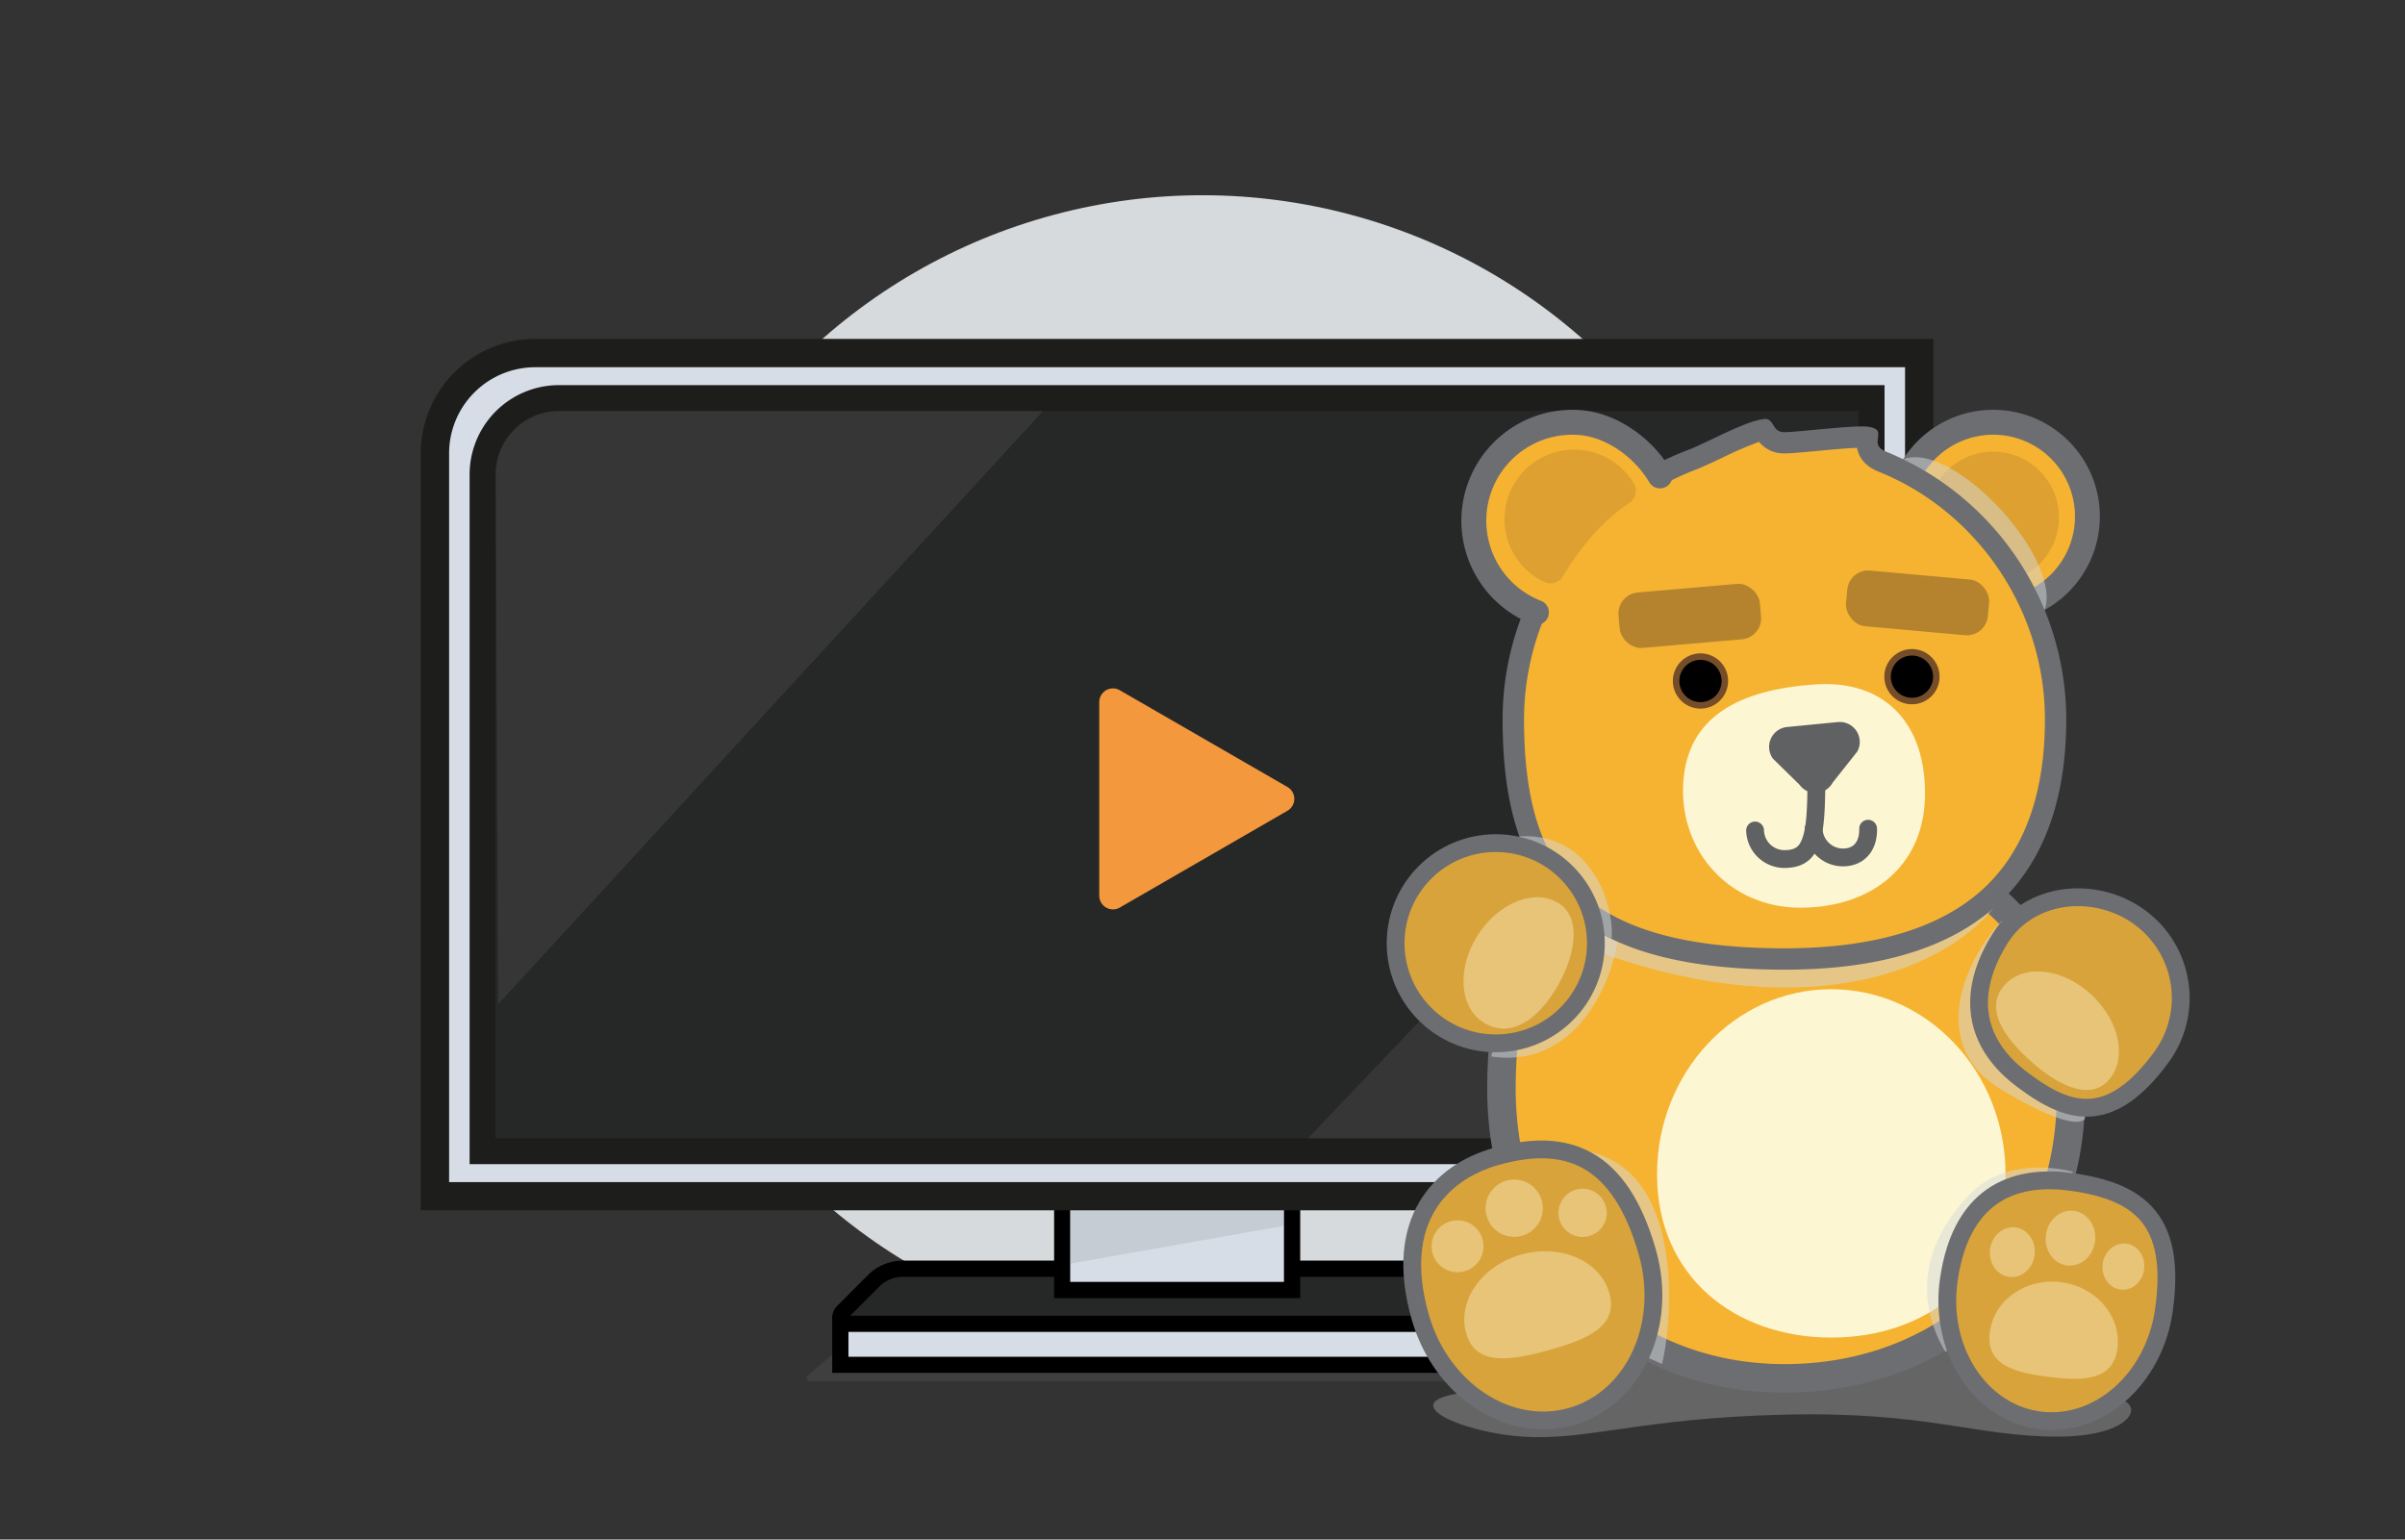
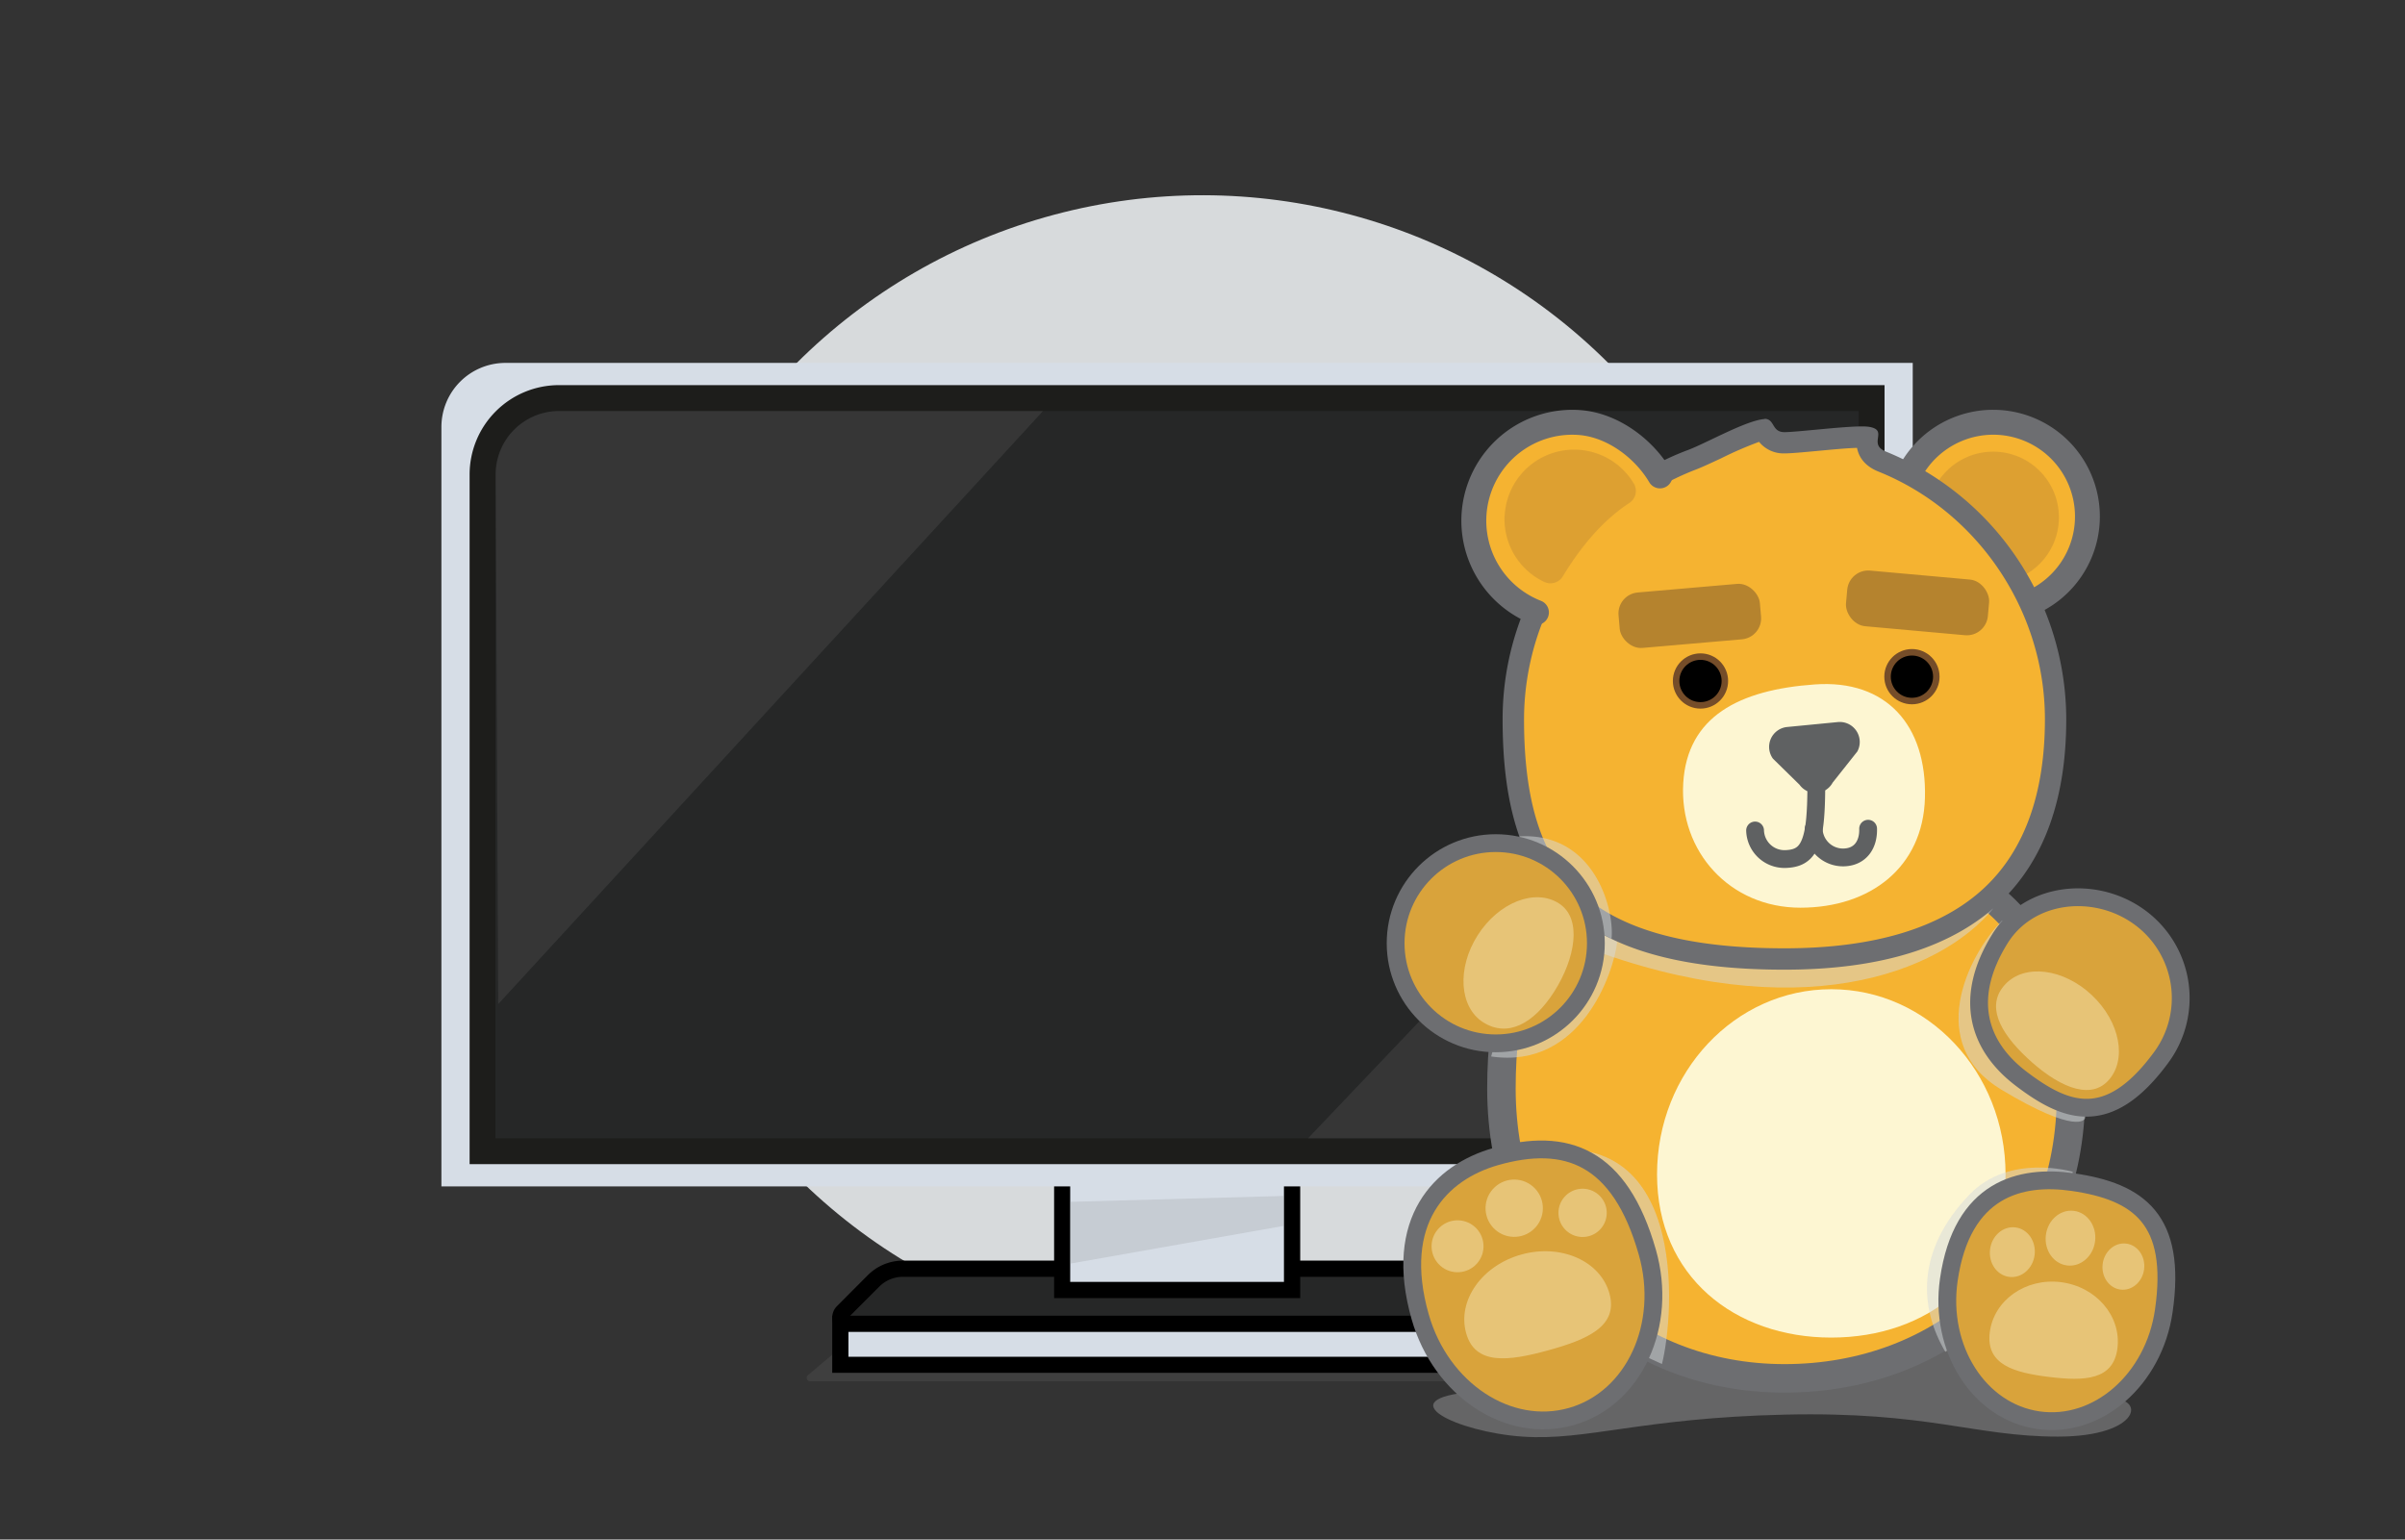
<svg xmlns="http://www.w3.org/2000/svg" viewBox="0 0 841.89 539">
  <rect x="0" y="0" width="841.89" height="539" fill="#333333" stroke="none" />
  <g style="isolation:isolate">
    <circle cx="420.94" cy="269.5" r="201.15" transform="translate(-67.27 376.59) rotate(-45)" style="fill:#d7dadc" />
    <path d="M304.13,463.44l-21.31,18a1.21,1.21,0,0,0,.78,2.14H540.49a1.21,1.21,0,0,0,.83-2.09l-13.41-12.71Z" style="fill:#6e6f72;opacity:0.2" />
    <path d="M297,464.1a2.83,2.83,0,0,1-2-4.84l10.79-10.79a14.48,14.48,0,0,1,10.3-4.27H508a14.48,14.48,0,0,1,10.3,4.27l10.79,10.79a2.83,2.83,0,0,1-2,4.84Z" style="fill:#262727" />
    <path d="M508,447a11.73,11.73,0,0,1,8.29,3.44l10.8,10.8H297l10.8-10.8a11.73,11.73,0,0,1,8.29-3.44H508m0-5.66H316.09a17.3,17.3,0,0,0-12.3,5.09L293,457.26a5.66,5.66,0,0,0,4,9.67H527.09a5.67,5.67,0,0,0,4-9.67l-10.8-10.8a17.3,17.3,0,0,0-12.3-5.09Z" />
    <rect x="371.8" y="411.78" width="80.49" height="39.85" style="fill:#d6dde6" />
    <path d="M449.46,414.61v34.18H374.63V414.61h74.83m5.66-5.66H369v45.51h86.15V409Z" />
    <g style="opacity:0.2;mix-blend-mode:multiply">
      <polygon points="374.63 420.76 374.63 442.39 449.46 429.16 449.46 418.69 374.63 420.76" style="fill:#878787" />
    </g>
    <rect x="294.17" y="463.47" width="235.76" height="14.37" style="fill:#d6dde6" />
    <path d="M527.09,466.31V475H297v-8.71H527.09m5.67-5.67H291.33v20H532.76v-20Z" />
    <path d="M176.95,127.05H669.57a0,0,0,0,1,0,0V392.93a22.43,22.43,0,0,1-22.43,22.43H154.52a0,0,0,0,1,0,0V149.48A22.43,22.43,0,0,1,176.95,127.05Z" style="fill:#d6dde6" />
-     <path d="M666.88,128.56v255.1a30.19,30.19,0,0,1-30.18,30.19H157.21V158.74a30.18,30.18,0,0,1,30.18-30.18H666.88m9.92-9.92H187.39a40.15,40.15,0,0,0-40.1,40.1v265H636.7a40.14,40.14,0,0,0,40.1-40.1v-265Z" style="fill:#1d1d1b" />
    <path d="M168.92,403V166.09a26.76,26.76,0,0,1,26.73-26.72H655.17V376.31A26.76,26.76,0,0,1,628.44,403Z" style="fill:#262727" />
    <path d="M650.64,143.9V376.31a22.2,22.2,0,0,1-22.2,22.2h-455V166.09a22.2,22.2,0,0,1,22.2-22.19h455m9.06-9.07H195.65a31.3,31.3,0,0,0-31.26,31.26V407.57H628.44a31.29,31.29,0,0,0,31.26-31.26V134.83Z" style="fill:#1d1d1b" />
    <g style="opacity:0.1">
      <path d="M174.4,351.53,365.11,143.9H195.75a22.2,22.2,0,0,0-22.2,22.3Z" style="fill:#c7c6c6" />
    </g>
    <g style="opacity:0.1">
      <path d="M650.64,195.87,457.9,398.51H628.44a22.2,22.2,0,0,0,22.2-22.2Z" style="fill:#c7c6c6" />
    </g>
-     <path d="M450.67,283.85,392,317.73a4.8,4.8,0,0,1-7.2-4.15V245.8a4.8,4.8,0,0,1,7.2-4.15l58.7,33.88A4.81,4.81,0,0,1,450.67,283.85Z" style="fill:#f4983d" />
    <path d="M737.61,489.62c14-.9,12,13.33-17.22,13.33s-45.37-8.87-95.73-7.69-69.12,9.24-91.72,7.69-47.63-13.19-17-15.72,57.09-23,57.09-23H702.34Z" style="fill:#afb0b1;opacity:0.4" />
    <path d="M624.66,482.54c-27.52,0-52.61-10-70.65-28.13-18.34-18.44-28.44-44.49-28.44-73.34,0-58.77,26.1-85,84.62-85,4.73,0,9.74.18,14.89.53l.37,0,.36,0c4.2-.34,8.35-.51,12.33-.51,55.17,0,86.81,31.66,86.81,86.87,0,29-10,54-29,72.31C677.77,472.87,652.44,482.54,624.66,482.54Z" style="fill:#f5b331" />
    <path d="M610.19,301.08c4.61,0,9.51.18,14.55.52l.73,0,.74,0c4.06-.33,8.08-.49,11.93-.49,25.6,0,46.47,7.26,60.37,21C712.75,336.2,720,356.68,720,383c0,27.65-9.49,51.41-27.44,68.72-17.29,16.67-41.39,25.85-67.87,25.85-26.18,0-50-9.47-67.12-26.67-17.4-17.5-27-42.3-27-69.82s5.91-47.28,18.06-60.08c12.72-13.39,32.87-19.91,61.58-19.91m0-10c-64,0-89.61,31.39-89.61,90,0,63,45,106.46,104.08,106.46S729.93,446,729.93,383c0-58.77-34.51-91.85-91.79-91.85q-6.18,0-12.72.52-7.95-.56-15.23-.55Z" style="fill:#6d6e71" />
    <path d="M580.06,411.15c0,35.81,27.31,57.13,61,57.13s61-21.32,61-57.13-27.3-64.83-61-64.83S580.06,375.34,580.06,411.15Z" style="fill:#fdf6d2" />
    <path d="M566.12,329.62C565,340.3,553.57,374.48,522,369.87l4-15,33.83-28.46Z" style="fill:#d7dadc;opacity:0.5;mix-blend-mode:multiply" />
    <path d="M700.86,322.25c-12.36,12.63-26.9,43.27-.28,59.23s29.34,10.45,29.32,9.92S733.5,361,733.5,361Z" style="fill:#d7dadc;opacity:0.5;mix-blend-mode:multiply" />
    <path d="M725.58,410.25s-22.12-6.62-36.11,7.93c-18.9,19.66-17.56,39.75-8.48,55.1l40.55-29Z" style="fill:#d7dadc;opacity:0.5;mix-blend-mode:multiply" />
    <circle cx="697.73" cy="180.82" r="32.98" style="fill:#f5b331" />
    <path d="M697.73,152.19a28.63,28.63,0,1,1-28.62,28.63,28.66,28.66,0,0,1,28.62-28.63m0-8.72a37.35,37.35,0,1,0,37.34,37.35,37.35,37.35,0,0,0-37.34-37.35Z" style="fill:#6d6e71" />
    <circle cx="697.73" cy="181.13" r="23.01" style="fill:#c68e32;opacity:0.5" />
-     <path d="M666.23,160.76c17.71-6.54,55.83,34.85,49.52,52.77l-7.85,2.06Z" style="fill:#d7dadc;opacity:0.5;mix-blend-mode:multiply" />
    <path d="M697.73,318.07c-18.62,22.64-68.5,42-143.74,13.18l4.58-20.92Z" style="fill:#d7dadc;opacity:0.5;mix-blend-mode:multiply" />
    <path d="M624.66,335.74c-36.26,0-61.09-7.3-75.91-22.31-13-13.15-19-32.74-19-61.67,0-40.24,25.1-76.75,62.46-90.85,2.31-.87,5.4-2.35,8.68-3.91,5.62-2.68,12.59-6,16.46-6.63l.19.31a7.76,7.76,0,0,0,7.12,4.31c2.07,0,6.19-.38,11-.82,5.79-.54,12.37-1.15,16.12-1.15a13.07,13.07,0,0,1,1.83.09h.09c-.24,2-.43,6.21,5.2,8.47,36.32,14.54,60.72,50.78,60.72,90.17,0,27-7.46,47.67-22.18,61.58C681.66,328.2,657.19,335.74,624.66,335.74Z" style="fill:#f5b331" />
    <path d="M615.73,154.63a11,11,0,0,0,8.93,4.1c2.14,0,5.69-.32,11.3-.84,4.68-.43,10.34-1,14.11-1.09.89,4.62,4.31,7,7.4,8.26,34.91,14,58.37,48.83,58.37,86.7,0,25.89-7.07,45.69-21,58.86-15,14.19-38.63,21.38-70.17,21.38-35.21,0-59.17-6.93-73.24-21.2-12.24-12.4-17.93-31.16-17.93-59a93.87,93.87,0,0,1,60-87.35c2.45-.93,5.48-2.37,9-4a130.46,130.46,0,0,1,13.23-5.74m2-8a6,6,0,0,0-.8.07c-6.73,1-19.78,8.41-26,10.75C553,171.7,526,209.14,526,251.76c0,54.49,20.67,87.72,98.65,87.72,69.27,0,98.66-33.23,98.66-87.72a101.38,101.38,0,0,0-63.07-93.64c-6.71-2.69,1.21-7.58-6.11-8.71a19,19,0,0,0-2.4-.12c-7,0-22.76,2-27.08,2-4.55,0-3.29-4.67-7-4.67Z" style="fill:#6d6e71" />
    <path d="M564.12,328.7c1.09-10.25-5.88-37.3-32.25-35.9l3.16,7a57,57,0,0,0,24.81,26.6Z" style="fill:#d7dadc;opacity:0.5;mix-blend-mode:multiply" />
    <path d="M756.54,370.2a35,35,0,0,0-7.46-49c-15.6-11.47-38.81-9-49,7.47-12.62,20.36-8,37.24,7.47,49S738,395.44,756.54,370.2Z" style="fill:#d9a33b;stroke:#6d6e71;stroke-miterlimit:10;stroke-width:6.231px" />
    <path d="M709.55,370.3c9.92,9.34,21.56,15.33,28.37,8.1s4.28-20.65-5.64-30S708.8,337.34,702,344.56,699.64,361,709.55,370.3Z" style="fill:#fdf6d2;opacity:0.4" />
    <rect x="648.14" y="204.61" width="49.66" height="19.48" rx="7.36" transform="matrix(-1, -0.09, 0.09, -1, 1324.93, 485.99)" style="fill:#b5832e" />
    <circle cx="550.39" cy="182.3" r="34.47" transform="translate(64.69 498.93) rotate(-51.43)" style="fill:#f5b331" />
    <path d="M537.84,214.41a34.47,34.47,0,0,1,14.94-66.49c11.78.82,22.74,9.24,28.31,18.69" style="fill:none;stroke:#6d6e71;stroke-linecap:round;stroke-miterlimit:10;stroke-width:8.723px" />
    <rect x="566.7" y="205.85" width="49.66" height="19.48" rx="7.36" transform="translate(-16.4 51.88) rotate(-4.95)" style="fill:#b5832e" />
    <path d="M526.71,180.24a24.31,24.31,0,0,0,13.88,23.5,5.08,5.08,0,0,0,6.51-2c8.49-14,16.83-21.43,23.18-25.59A5.05,5.05,0,0,0,572,169.4a24.33,24.33,0,0,0-45.25,10.84Z" style="fill:#c68e32;opacity:0.5" />
    <path d="M757.46,458.89C754,483,734.31,500.19,713.53,497.2s-34.81-25-31.33-49.15c4.6-31.93,25.09-36.84,43.34-34.21C748.85,417.2,762.06,427,757.46,458.89Z" style="fill:#d9a33b;stroke:#6d6e71;stroke-miterlimit:10;stroke-width:6.231px" />
    <circle cx="595.27" cy="238.41" r="9.67" style="fill:#754d29" />
    <circle cx="595.27" cy="238.41" r="7.4" />
    <circle cx="669.29" cy="236.9" r="9.67" style="fill:#754d29" />
    <circle cx="669.29" cy="236.9" r="7.4" />
    <path d="M581.78,477.54c4.19-16.44,10.57-89.76-51-72.64l23.3,60Z" style="fill:#d7dadc;opacity:0.5;mix-blend-mode:multiply" />
    <path d="M576.66,438.38c7.27,25.51-4.63,51.27-26.59,57.53s-45.64-9.36-52.92-34.88c-9.61-33.72,7.17-50.64,26.45-56.13C548.23,397.88,567.05,404.65,576.66,438.38Z" style="fill:#d9a33b;stroke:#6d6e71;stroke-miterlimit:10;stroke-width:6.231px" />
    <g style="opacity:0.4">
      <circle cx="554.01" cy="424.61" r="8.45" transform="translate(-129.82 564.64) rotate(-49.04)" style="fill:#fdf6d2" />
      <circle cx="530.06" cy="422.96" r="10.03" transform="translate(-137.22 543.8) rotate(-48.85)" style="fill:#fdf6d2" />
      <circle cx="510.23" cy="436.32" r="9.09" transform="translate(-154.35 531.43) rotate(-48.68)" style="fill:#fdf6d2" />
      <path d="M513.22,466.67c3.13,11.38,14.8,9.89,28.66,6.09s24.66-8.48,21.53-19.87-16.9-17.52-30.76-13.71S510.09,455.29,513.22,466.67Z" style="fill:#fdf6d2" />
    </g>
    <g style="opacity:0.4">
      <ellipse cx="743.35" cy="443.45" rx="8.11" ry="7.31" transform="translate(213.41 1127.84) rotate(-83.07)" style="fill:#fdf6d2" />
      <ellipse cx="724.82" cy="433.51" rx="9.63" ry="8.68" transform="translate(206.99 1100.69) rotate(-83.07)" style="fill:#fdf6d2" />
      <ellipse cx="704.47" cy="438.4" rx="8.73" ry="7.86" transform="translate(184.24 1084.8) rotate(-83.07)" style="fill:#fdf6d2" />
      <path d="M696.53,466.5c-1.38,11.24,8.44,14.05,20.78,15.56s22.54,1.17,23.92-10.08-7.51-21.59-19.86-23.11S697.91,455.25,696.53,466.5Z" style="fill:#fdf6d2" />
    </g>
    <path d="M589.23,274.18c-1.41,24,16.36,43.6,41,43.6s42.92-14.29,43.61-38.35c.73-25.56-13.58-41.58-38.49-39.82C608.75,241.48,590.61,250.86,589.23,274.18Z" style="fill:#fdf6d2" />
    <path d="M641.53,274l8.64-10.9a7,7,0,0,0-6.69-10.32l-18,1.75a7,7,0,0,0-4.84,11.08l9.31,9.13A6.84,6.84,0,0,0,641.53,274Z" style="fill:#5f6162" />
    <path d="M634.89,290.18a10.28,10.28,0,0,0,10.57,10c5.68-.16,8.65-4.37,8.49-10.05" style="fill:none;stroke:#5f6162;stroke-linecap:round;stroke-miterlimit:10;stroke-width:6.231px" />
    <path d="M614.38,290.75a10.3,10.3,0,0,0,10.57,10c5.69-.16,8.65-2.57,10-10.58,1.55-9.1.55-28.43.55-28.43" style="fill:none;stroke:#5f6162;stroke-linecap:round;stroke-miterlimit:10;stroke-width:6.231px" />
    <circle cx="523.6" cy="330.22" r="35.05" style="fill:#d9a33b;stroke:#6d6e71;stroke-miterlimit:10;stroke-width:6.231px" />
    <path d="M544.05,347.18c7.32-11.49,10-25.58,1.64-30.92s-21.09-.33-28.41,11.16-6.47,25.14,1.91,30.47S536.73,358.68,544.05,347.18Z" style="fill:#fdf6d2;opacity:0.4" />
  </g>
</svg>